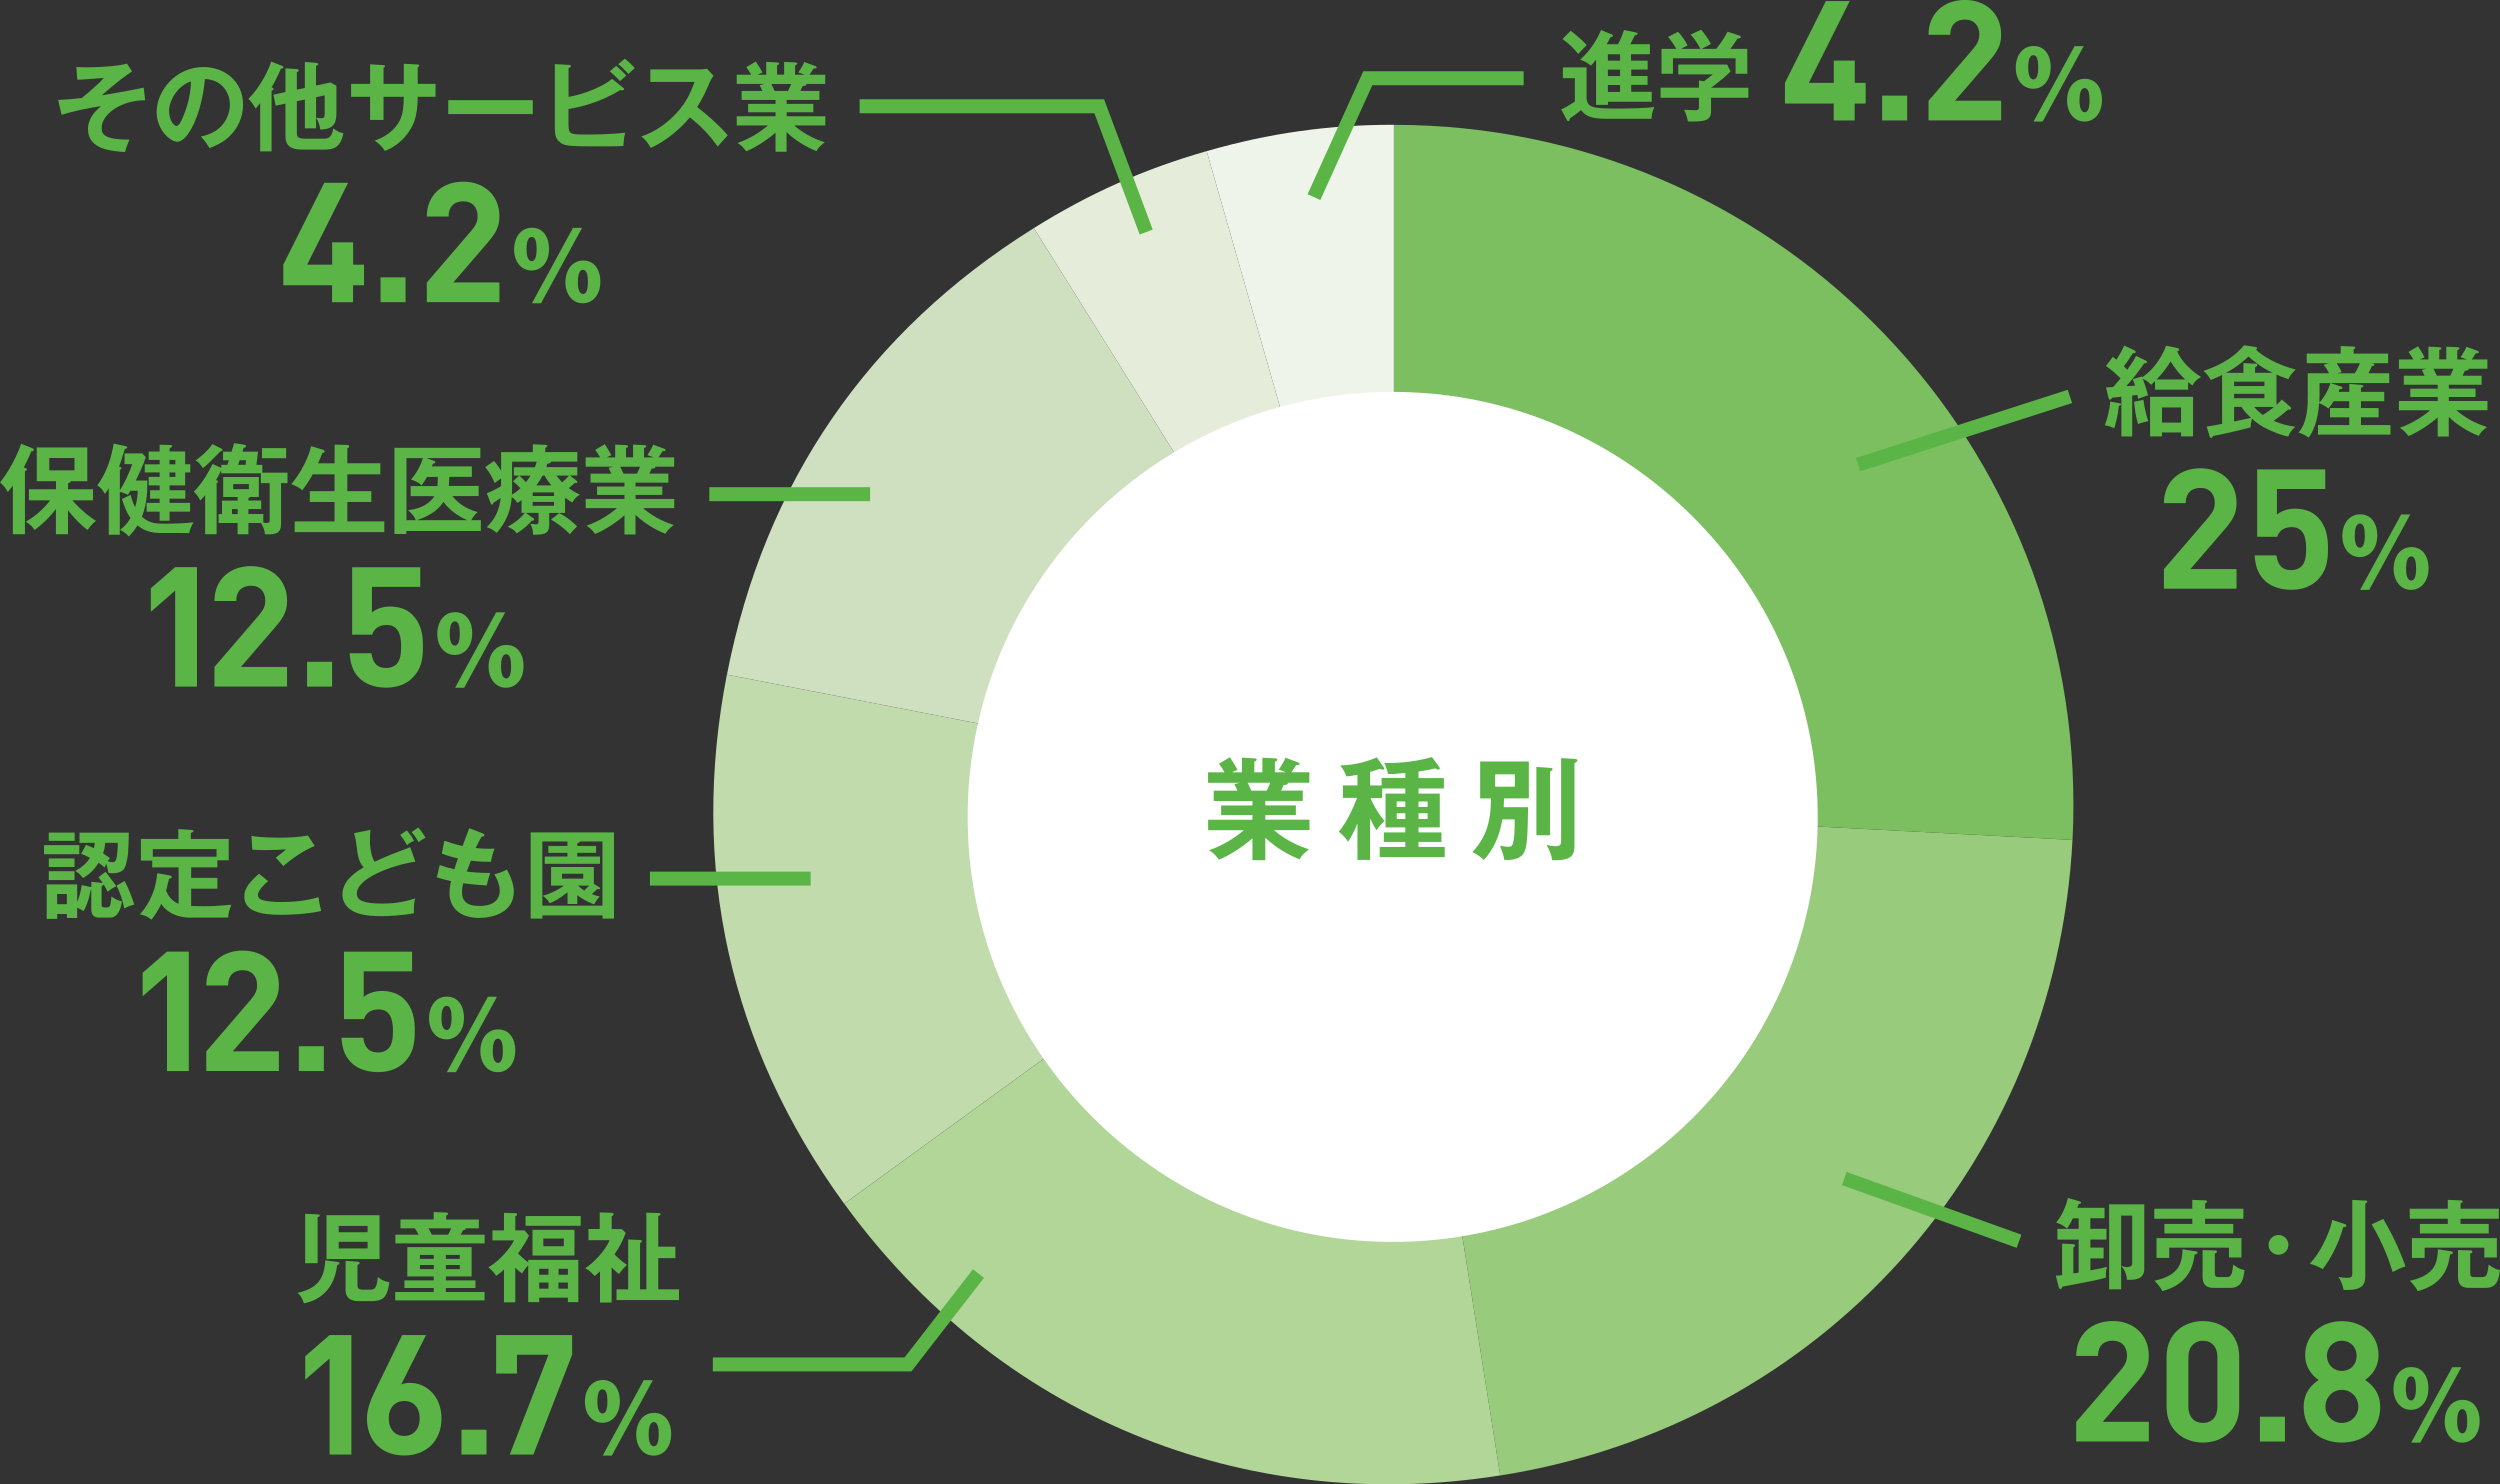
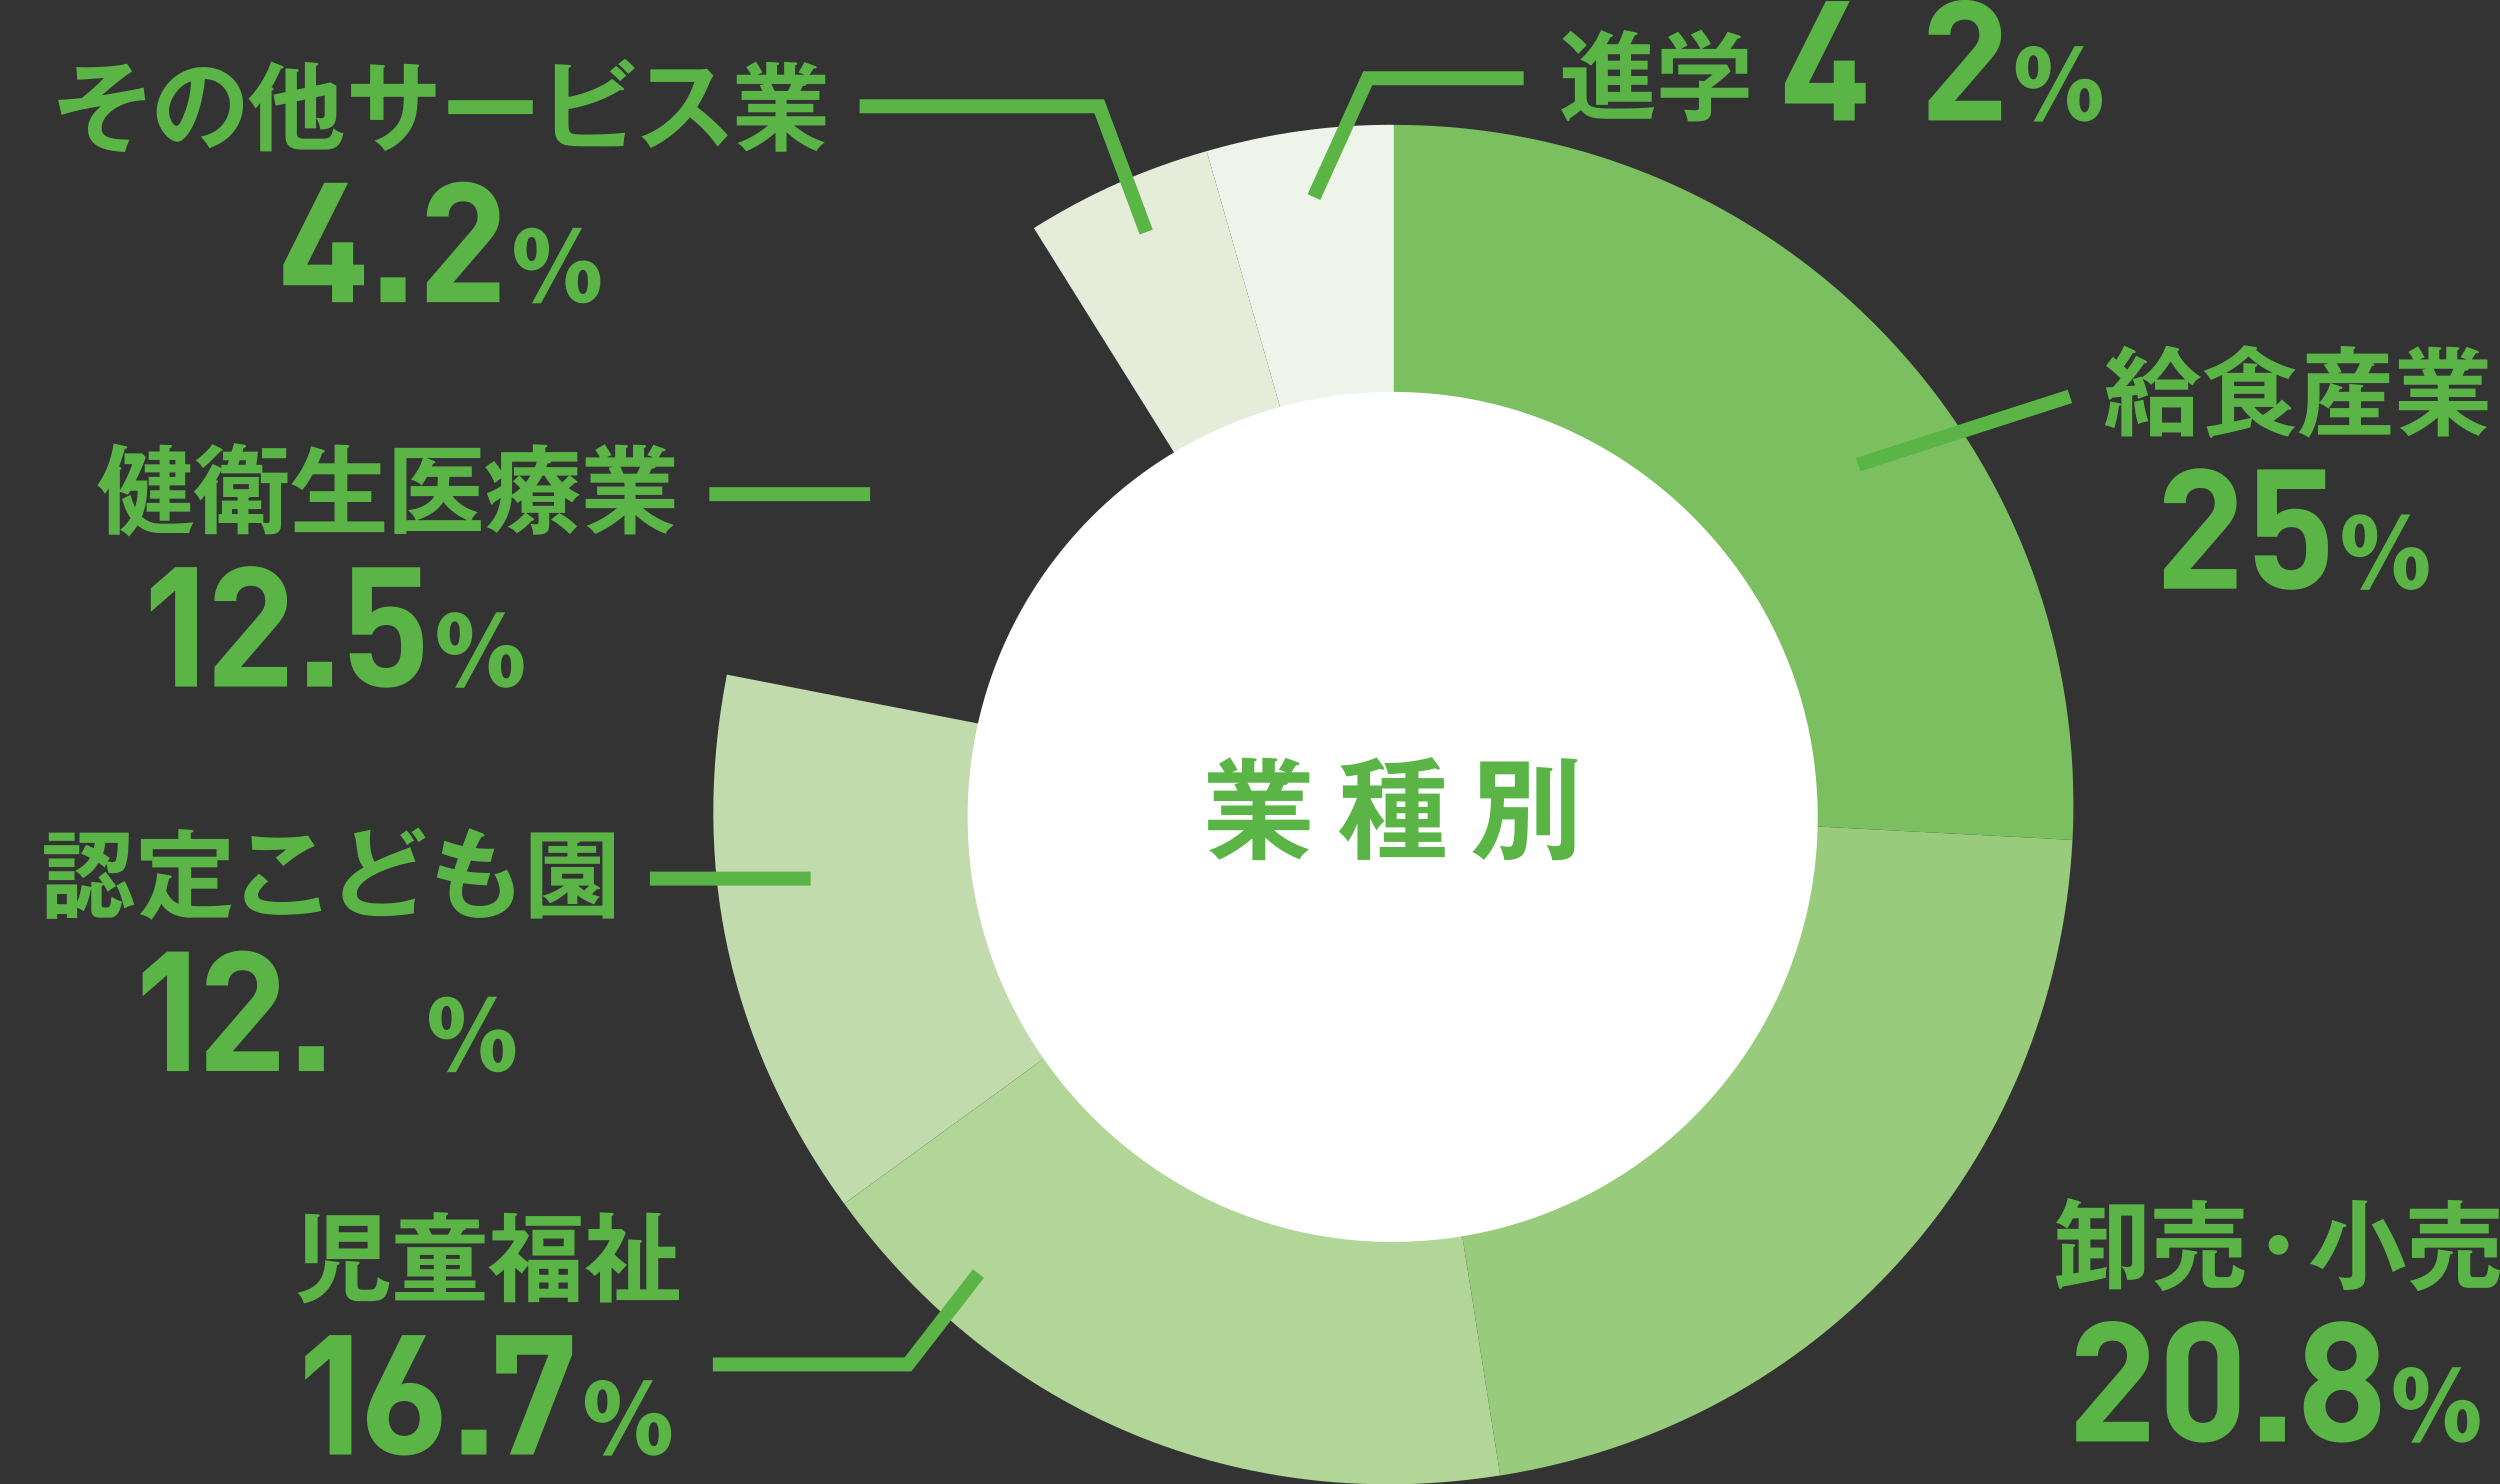
<svg xmlns="http://www.w3.org/2000/svg" id="_レイヤー_2" viewBox="0 0 357.66 212.36">
  <rect x="0" y="0" width="357.66" height="212.36" fill="#333333" stroke="none" />
  <defs>
    <style>.cls-1{fill:#7cbf60;}.cls-1,.cls-2,.cls-3,.cls-4,.cls-5,.cls-6{fill-rule:evenodd;}.cls-7{fill:#eef4e9;}.cls-8{fill:#fff;}.cls-2{fill:#b1d698;}.cls-9{fill:#5ab546;}.cls-10{fill:none;stroke:#5ab546;stroke-miterlimit:10;stroke-width:2px;}.cls-3{fill:#98cb7b;}.cls-4{fill:#cfe0c1;}.cls-5{fill:#c1dbad;}.cls-6{fill:#e5edda;}</style>
  </defs>
  <g id="_レイヤー_1-2">
    <path class="cls-7" d="M199.42,115.07l-26.79-93.45c9.03-2.59,17.4-3.77,26.79-3.77v97.21Z" />
    <path class="cls-6" d="M199.42,115.07l-51.51-82.44c7.97-4.98,15.69-8.42,24.72-11.01l26.79,93.45Z" />
-     <path class="cls-4" d="M199.42,115.07l-95.42-18.55c5.34-27.46,20.19-49.07,43.91-63.89l51.51,82.44Z" />
    <path class="cls-5" d="M199.42,115.07l-78.65,57.14c-16.44-22.63-22.12-48.23-16.78-75.69l95.42,18.55Z" />
    <path class="cls-2" d="M199.42,115.07l15.21,96.01c-36.91,5.85-71.89-8.64-93.85-38.87l78.65-57.14Z" />
    <path class="cls-3" d="M199.42,115.07l97.08,5.09c-2.44,46.48-35.9,83.64-81.87,90.93l-15.21-96.01Z" />
    <path class="cls-1" d="M199.42,115.07V17.86c53.69,0,97.21,43.52,97.21,97.21,0,2.25-.02,2.84-.13,5.09l-97.08-5.09Z" />
    <path class="cls-8" d="M259.93,112.93c2.32,36.7-27.94,66.95-64.64,64.62-30.26-1.91-54.81-26.47-56.73-56.73-2.32-36.7,27.94-66.95,64.63-64.63,30.26,1.91,54.82,26.47,56.73,56.73Z" />
    <polyline class="cls-10" points="187.98 28.2 195.68 11.2 217.98 11.2" />
-     <line class="cls-10" x1="263.85" y1="168.61" x2="288.85" y2="177.58" />
    <line class="cls-10" x1="296.13" y1="56.71" x2="265.83" y2="66.47" />
    <polyline class="cls-10" points="122.98 15.2 157.26 15.2 163.98 33.2" />
    <path class="cls-9" d="M303.11,57.66c.13.03.34.06.34.2,0,.1-.17.17-.31.2-.18,1.46-.41,2.34-.66,3.21-.59-.25-.87-.35-1.36-.43.31-.69.73-2.31.77-3.39l1.22.22ZM311.51,49.8c.07.01.25.06.25.22s-.17.21-.28.25c.46,1.25,2.07,2.89,3.42,3.66-.69.41-.92.62-1.23,1.22-.35-.25-.48-.36-.63-.49v1.09h-4.73v-1.22c-.27.27-.41.39-.56.52-.41-.42-.77-.67-1.2-.85.22.55.49,1.33.76,2.34-.25.08-1.19.42-1.43.52-.03-.18-.04-.28-.1-.57-.36.06-.52.08-.74.1v5.85h-1.55v-5.69c-.24.04-1,.13-1.32.15-.07.13-.2.29-.31.29-.14,0-.2-.2-.22-.32l-.35-1.44c.22,0,.77-.04,1.04-.07.14-.15.7-.81,1.05-1.23-.64-.64-1.34-1.25-2.09-1.78l.98-1.3c.21.17.31.24.52.41.71-1.11.98-1.74,1.11-2.02l1.43.67c.08.04.21.11.21.21,0,.13-.08.21-.18.21-.06,0-.13,0-.21-.03-.63.99-.76,1.18-1.3,1.91.07.08.42.42.49.49.77-1.11.95-1.36,1.25-1.98l1.34.64c.14.07.22.11.22.25,0,.17-.21.18-.39.17-.9,1.27-1.47,2.05-2.56,3.26.27,0,.91-.04,1.25-.07-.21-.66-.27-.76-.34-.91l1.3-.39.06.1c1.95-1.3,2.98-3.31,3.42-4.51l1.65.34ZM306.64,57.18c.15,1.08.34,2,.7,3.07-.98.22-1.26.34-1.47.42-.34-1.27-.41-1.74-.56-3.19l1.33-.29ZM309.3,61.87v.56h-1.7v-5.66h6.15v5.66h-1.72v-.56h-2.73ZM312.63,54.29c-.83-.77-1.39-1.48-2.09-2.58-.53.83-1.05,1.56-2,2.58h4.09ZM312.03,60.46v-2.17h-2.73v2.17h2.73Z" />
    <path class="cls-9" d="M315.7,61.02c.63-.07,1.42-.22,2.2-.38v-6.99c-.53.25-1.06.49-1.61.71-.36-.59-.52-.83-1.04-1.29,1.33-.48,3.95-1.41,5.79-3.68l1.61.25c.2.03.27.11.27.17,0,.07-.1.15-.17.21.7.76,3.03,2.21,5.67,2.84-.69.73-.84.95-1.04,1.39-1.01-.36-1.42-.55-1.7-.66v4.33c.32-.28.52-.48.77-.76l1.21,1.05c.06.06.11.14.11.22,0,.13-.1.18-.2.18h-.24c-.84.74-1.88,1.47-2.06,1.6,1.07.46,1.92.67,3.1.84-.39.36-.84.88-1.02,1.4-1.16-.22-2.33-.77-2.73-.95-1.25-.57-1.79-1.01-2.44-1.6-.14.52-.18.78-.21,1.25-2.54.66-4.61,1.09-5.36,1.22-.08.15-.17.29-.27.29-.14,0-.18-.13-.24-.29l-.41-1.36ZM325.14,53.34c-1.61-.77-2.55-1.51-3.46-2.34-1.33,1.3-2.91,2.19-3.19,2.34h2.46v-1.39l1.77.08c.14,0,.24.1.24.18,0,.13-.14.24-.34.36v.76h2.52ZM319.62,55.23h4.34v-.63h-4.34v.63ZM323.96,56.34h-4.34v.64h4.34v-.64ZM319.62,60.3c.97-.2,1.44-.31,2.42-.52-.6-.56-.99-.98-1.37-1.57h-1.05v2.09ZM322.5,58.22c.39.46.71.77,1.25,1.15.62-.39,1.36-.97,1.58-1.15h-2.83Z" />
    <path class="cls-9" d="M336.1,56.07v-1.15l1.69.14c.24.01.32.11.32.18,0,.13-.15.2-.34.22v.6h3.33v1.34h-3.33v.98h2.52v1.32h-2.52v1.11h4.22v1.37h-10.37v-1.37h4.47v-1.11h-2.75v-1.32h2.75v-.98h-2.23c-.34.56-.53.78-.76,1.05-.36-.31-.57-.43-1.32-.77-.17,2.77-1.01,4.29-1.5,4.94-.53-.45-1.23-.67-1.44-.74,1.32-1.51,1.32-3.98,1.32-5.29v-3.19h3.04c-.22-.45-.42-.77-.77-1.22l.76-.22h-3.18v-1.37h4.86v-1.09l1.83.08c.11,0,.27.03.27.15,0,.1-.1.18-.25.24v.62h4.93v1.37h-2.42l.28.04c.08.01.18.1.18.18,0,.15-.25.2-.36.2-.22.5-.45.94-.5,1.02h2.98v1.4h-8.4l1.44.48c.18.06.27.11.27.21,0,.11-.11.18-.41.18-.07.2-.1.28-.14.39h1.53ZM331.84,54.81v1.96c0,.07-.01.45-.03.81.55-.52,1.32-1.76,1.58-2.77h-1.55ZM334.3,51.97c.27.42.56.91.7,1.26l-.59.18h2.48c.1-.15.46-.8.73-1.44h-3.32Z" />
    <path class="cls-9" d="M350.36,62.45h-1.61v-2.73c-1.62,1.41-3.43,2.38-4.19,2.66-.59-.77-.92-.98-1.25-1.18,1.81-.62,3.36-1.65,4.36-2.51h-4.47v-1.32h5.55v-.57h-3.92v-1.2h3.92v-.56h-4.85v-1.29h2.97c-.07-.17-.25-.56-.39-.83l.7-.17h-3.98v-1.32h2.06c-.11-.24-.38-.64-.69-1.08l1.36-.81c.29.43.7,1.08.95,1.58-.22.08-.38.14-.69.31h1.23v-1.84l1.55.08c.14.01.29.03.29.17s-.11.18-.29.24v1.34h1.01v-1.82l1.57.07c.07,0,.31,0,.31.17,0,.14-.21.22-.31.27v1.32h1.37c-.41-.18-.71-.27-.9-.31.53-.83.67-1.09.84-1.51l1.64.6c.07.03.13.1.13.17,0,.18-.21.17-.42.15-.1.14-.5.77-.59.9h2.24v1.32h-2.72s.04.07.04.1c0,.15-.38.18-.55.2-.17.39-.25.56-.32.7h2.72v1.29h-4.69v.56h3.82v1.2h-3.82v.57h5.53v1.32h-4.46c1.77,1.53,3.56,2.13,4.38,2.41-.77.6-.97.87-1.16,1.25-.67-.22-2.65-1.12-4.3-2.7v2.8ZM348.14,52.75c.1.17.21.41.48.99h1.92c.08-.17.25-.49.46-.99h-2.86Z" />
    <path class="cls-9" d="M309.58,84.23v-2.81l6.38-7.42c.62-.74.89-1.27.89-2.06,0-1.27-.74-2.14-2.06-2.14-1.03,0-2.09.53-2.09,2.18h-3.12c0-3.12,2.28-4.99,5.21-4.99s5.18,1.9,5.18,4.97c0,1.66-.65,2.54-1.82,3.91l-4.78,5.54h6.6v2.81h-10.39Z" />
    <path class="cls-9" d="M331.54,82.99c-.77.77-1.99,1.39-3.77,1.39s-3.07-.62-3.82-1.37c-1.06-1.06-1.3-2.3-1.39-3.55h3.12c.17,1.34.79,2.11,2.09,2.11.6,0,1.1-.17,1.49-.55.55-.55.67-1.46.67-2.54,0-1.97-.58-3.07-2.09-3.07-1.27,0-1.85.72-2.06,1.39h-2.86v-9.65h9.74v2.81h-6.91v3.67c.46-.43,1.42-.86,2.57-.86,1.42,0,2.5.46,3.19,1.15,1.34,1.34,1.54,2.95,1.54,4.56,0,1.92-.26,3.26-1.51,4.51Z" />
    <path class="cls-9" d="M340.1,76.56c0,2.09-1.21,3.14-2.49,3.14-1.53,0-2.51-1.32-2.51-3.01s.94-3.11,2.55-3.11c1.72,0,2.45,1.51,2.45,2.98ZM336.88,76.71c0,1.02.27,1.65.74,1.65s.7-.6.7-1.74c0-1.01-.17-1.72-.7-1.72-.42,0-.74.42-.74,1.81ZM337.65,84.39l5.87-10.79h1.3l-5.87,10.79h-1.3ZM347.44,81.25c0,2.09-1.2,3.14-2.51,3.14-1.51,0-2.49-1.32-2.49-3.01s.94-3.11,2.55-3.11c1.72,0,2.45,1.51,2.45,2.98ZM344.22,81.42c0,1.01.27,1.64.74,1.64s.7-.6.7-1.72c0-1.02-.18-1.74-.7-1.74s-.74.69-.74,1.82Z" />
    <path class="cls-9" d="M299.06,175.8h2.3v1.53h-2.3v1.16h1.89v1.54h-1.89v1.71c1.6-.29,1.78-.34,2.37-.49-.15.57-.18.92-.15,1.53-.41.13-.69.21-2.12.5-.66.14-3.54.69-4.13.8-.04.21-.08.32-.27.32-.11,0-.2-.13-.24-.31l-.41-1.58c.27-.01.38-.01.9-.08v-4.52l1.55.08c.18.01.31.08.31.2,0,.1-.13.2-.25.27v3.73c.18-.03.59-.1.76-.13v-4.72h-3.04v-1.53h3.04v-1.51h-.83c-.45.92-.69,1.27-.84,1.48-.52-.45-.9-.66-1.55-.87.35-.43,1.22-1.54,1.68-3.52l1.62.46c.14.04.27.11.27.2,0,.11-.14.18-.34.22-.1.28-.13.36-.2.52h3.89v1.5h-2.03v1.51ZM306.77,181.52c0,1.56-1.42,1.61-2.47,1.57-.13-1.15-.48-1.57-.84-1.98v3.35h-1.72v-12.16h5.03v9.22ZM303.46,173.9v7.2c.25.08.53.17.88.17.31,0,.7-.1.7-.57v-6.79h-1.58Z" />
    <path class="cls-9" d="M320.95,172.93v1.43h-5.48v.74h4.03v1.36h-9.85v-1.36h3.99v-.74h-5.44v-1.43h5.44v-1.27l1.88.07c.11,0,.24.06.24.18s-.11.17-.29.25v.77h5.48ZM314.09,179c.17.03.29.08.29.2,0,.2-.25.25-.41.27-.17,1.25-.59,4.2-4.62,5.24-.27-.59-.95-1.32-1.12-1.48,3.71-.81,3.94-2.69,4.01-4.5l1.85.28ZM320.67,177.13v2.77h-1.79v-1.4h-8.54v1.46h-1.82v-2.83h12.16ZM316.85,184.25c-.66,0-1.74,0-1.74-1.61v-3.8l1.74.04c.17,0,.32.03.32.2,0,.13-.06.15-.31.27v2.66c0,.48.07.69.5.69h1.2c.7,0,.74-.38.94-1.78.87.66,1.29.74,1.61.77-.15,1.23-.35,2.56-2.06,2.56h-2.21Z" />
    <path class="cls-9" d="M327.39,178.1c0,.78-.63,1.41-1.42,1.41s-1.42-.63-1.42-1.41.64-1.42,1.42-1.42,1.42.63,1.42,1.42Z" />
    <path class="cls-9" d="M335.48,175.13c.08.03.2.08.2.21,0,.17-.08.18-.46.22-.55,2.19-1.93,4.82-2.94,6.01-.46-.31-1.29-.66-1.82-.77.83-.98,1.36-1.67,2.03-3.05.24-.49.97-1.99,1.16-3.22l1.83.6ZM338.35,171.74c.13,0,.31.03.31.18,0,.11-.07.15-.27.27v10.34c0,1.26-.43,2.02-2.67,2.02-.18,0-.31-.01-.43-.01-.21-.85-.31-1.16-.73-1.86.63.13,1.12.13,1.16.13.73,0,.81-.14.81-.63v-10.52l1.82.1ZM340.96,174.38c1.16,2,2.12,3.87,3.18,6.79-.84.29-1.12.43-1.83.81-.62-1.95-1.39-4.06-3.01-6.82l1.67-.78Z" />
    <path class="cls-9" d="M357.49,172.93v1.43h-5.48v.74h4.04v1.36h-9.85v-1.36h3.99v-.74h-5.44v-1.43h5.44v-1.27l1.88.07c.11,0,.24.06.24.18s-.11.17-.29.25v.77h5.48ZM350.63,179c.17.03.29.08.29.2,0,.2-.25.25-.41.27-.17,1.25-.59,4.2-4.62,5.24-.27-.59-.95-1.32-1.12-1.48,3.71-.81,3.94-2.69,4.01-4.5l1.85.28ZM357.21,177.13v2.77h-1.79v-1.4h-8.54v1.46h-1.82v-2.83h12.16ZM353.39,184.25c-.66,0-1.74,0-1.74-1.61v-3.8l1.74.04c.17,0,.32.03.32.2,0,.13-.06.15-.31.27v2.66c0,.48.07.69.5.69h1.2c.7,0,.74-.38.94-1.78.87.66,1.29.74,1.61.77-.15,1.23-.35,2.56-2.06,2.56h-2.21Z" />
    <path class="cls-9" d="M297.03,206.23v-2.81l6.38-7.42c.62-.74.89-1.27.89-2.06,0-1.27-.74-2.14-2.06-2.14-1.03,0-2.09.53-2.09,2.18h-3.12c0-3.12,2.28-4.99,5.21-4.99s5.18,1.9,5.18,4.97c0,1.66-.65,2.54-1.82,3.91l-4.78,5.54h6.6v2.81h-10.39Z" />
    <path class="cls-9" d="M315.17,206.38c-2.78,0-5.21-1.82-5.21-5.09v-7.2c0-3.26,2.42-5.09,5.21-5.09s5.18,1.82,5.18,5.09v7.2c0,3.26-2.4,5.09-5.18,5.09ZM317.23,194.14c0-1.44-.82-2.33-2.06-2.33s-2.09.89-2.09,2.33v7.13c0,1.44.84,2.3,2.09,2.3s2.06-.86,2.06-2.3v-7.13Z" />
    <path class="cls-9" d="M323.31,206.23v-3.55h3.58v3.55h-3.58Z" />
    <path class="cls-9" d="M335.04,206.38c-3.02,0-5.47-1.8-5.47-5.11,0-2.09,1.2-3.22,2.14-3.84-.86-.6-1.92-1.73-1.92-3.55,0-3.02,2.4-4.87,5.26-4.87s5.23,1.85,5.23,4.87c0,1.82-1.06,2.95-1.92,3.55.94.62,2.16,1.75,2.16,3.84,0,3.31-2.45,5.11-5.47,5.11ZM335.04,198.84c-1.32,0-2.35,1.06-2.35,2.38s1.03,2.35,2.35,2.35,2.35-1.03,2.35-2.35-1.03-2.38-2.35-2.38ZM335.04,191.81c-1.22,0-2.14.94-2.14,2.16s.91,2.16,2.14,2.16,2.11-.91,2.11-2.16-.89-2.16-2.11-2.16Z" />
    <path class="cls-9" d="M347.42,198.56c0,2.09-1.21,3.14-2.49,3.14-1.53,0-2.51-1.32-2.51-3.01s.94-3.11,2.55-3.11c1.72,0,2.45,1.51,2.45,2.98ZM344.19,198.71c0,1.02.27,1.65.74,1.65s.7-.6.7-1.74c0-1.01-.17-1.72-.7-1.72-.42,0-.74.42-.74,1.81ZM344.96,206.39l5.87-10.79h1.3l-5.87,10.79h-1.3ZM354.75,203.25c0,2.09-1.2,3.14-2.51,3.14-1.51,0-2.49-1.32-2.49-3.01s.94-3.11,2.55-3.11c1.72,0,2.45,1.51,2.45,2.98ZM351.53,203.42c0,1.01.27,1.64.74,1.64s.7-.6.7-1.72c0-1.02-.18-1.74-.7-1.74s-.74.69-.74,1.82Z" />
    <path class="cls-9" d="M48.32,180.54c.14.01.25.06.25.18,0,.15-.25.25-.34.28-.48,4.29-3.57,5.25-4.74,5.46-.32-.95-.6-1.22-.94-1.5,3.28-.69,3.84-2.47,3.99-4.65l1.77.22ZM45.47,173.73c.14,0,.28.07.28.18s-.13.18-.31.2v6.61h-1.78v-7.07l1.81.08ZM46.71,180.13v-6.28h7.59v6.28h-7.59ZM52.59,176.29v-.9h-4.13v.9h4.13ZM48.46,177.66v.95h4.13v-.95h-4.13ZM51.03,180.49c.25.01.42.04.42.21,0,.14-.15.21-.31.27v2.8c0,.43.04.74.8.74h.99c.74,0,.94-.24,1.13-1.81.42.36.8.57,1.64.76-.08.67-.29,1.72-.83,2.23-.38.35-1.19.46-1.64.46h-1.93c-.36,0-1.86-.01-1.86-1.57v-4.2l1.58.11Z" />
    <path class="cls-9" d="M63.79,183.18h4.23v1.09h-4.23v.57h5.53v1.2h-12.78v-1.2h5.51v-.57h-4.19v-1.09h4.19v-.56h-3.78v-4.2h9.2v4.2h-3.68v.56ZM68.51,174.46v1.27h-1.89c.07.2-.14.22-.36.27-.07.15-.27.49-.36.64h3.43v1.25h-12.76v-1.25h3.32c-.14-.28-.24-.43-.53-.91h-2.07v-1.27h4.75v-1.06l1.78.07c.08,0,.28.01.28.17,0,.13-.1.2-.27.28v.55h4.69ZM62.05,180.1v-.56h-1.98v.56h1.98ZM60.08,180.98v.59h1.98v-.59h-1.98ZM64.1,176.64c.17-.29.29-.55.46-.91h-3.26c.17.29.29.52.49.91h2.31ZM65.78,180.1v-.56h-1.99v.56h1.99ZM63.79,180.98v.59h1.99v-.59h-1.99Z" />
    <path class="cls-9" d="M75.57,180.24h7.17v6.05h-1.5v-.64h-4.1v.64h-1.57v-5.28c-.7.83-.8,1.04-.88,1.18-.21-.15-.49-.35-.97-.83v4.96h-1.62v-4.69c-.64.59-.95.78-1.12.9-.13-.21-.41-.66-1.11-1.23,1.82-1.04,3.24-2.96,3.67-3.84h-3.09v-1.43h1.65v-2.52l1.62.06c.11,0,.27.01.27.15s-.1.2-.27.28v2.03h1.34l.62.74c-.29.62-.67,1.3-1.57,2.56.57.57,1.02.95,1.46,1.27v-.36ZM83.08,173.98v1.39h-7.89v-1.39h7.89ZM82.19,179.62h-6.01v-3.68h6.01v3.68ZM78.47,182.37v-.85h-1.33v.85h1.33ZM78.47,184.36v-.88h-1.33v.88h1.33ZM77.73,177.19v1.11h2.93v-1.11h-2.93ZM81.25,182.37v-.85h-1.34v.85h1.34ZM79.9,183.48v.88h1.34v-.88h-1.34Z" />
    <path class="cls-9" d="M87.51,186.35h-1.67v-4.45c-.31.29-.56.48-.78.66-.39-.5-.78-.84-1.33-1.12,1.15-.77,2.76-2.34,3.49-4.01h-3.03v-1.6h1.61v-2.38l1.7.06c.17,0,.28.06.28.21,0,.13-.14.21-.27.27v1.85h1.44l.57.53c-.45,1.19-.83,1.93-1.61,3.08.13.13.76.84,1.79,1.5-.31.29-.76.76-1.15,1.32-.15-.11-.38-.27-1.05-.94v5.03ZM97.14,184.46v1.53h-8.94v-1.53h1.67v-7.14l1.7.08c.13,0,.25.03.25.17,0,.1-.07.15-.25.29v6.6h.9v-10.97l1.82.06c.11,0,.22.04.22.15,0,.15-.17.21-.34.27v4.38h2.45v1.64h-2.45v4.47h2.97Z" />
    <path class="cls-9" d="M47.15,208.09v-13.73l-3.48,3.02v-3.36l3.48-3.02h3.12v17.09h-3.12Z" />
    <path class="cls-9" d="M57.83,208.23c-3.02,0-5.33-1.9-5.33-5.28,0-1.56.67-3,1.44-4.56l3.6-7.39h3.41l-3.55,7.06c.41-.17.86-.22,1.27-.22,2.3,0,4.49,1.9,4.49,5.06,0,3.36-2.3,5.33-5.33,5.33ZM57.83,200.43c-1.27,0-2.21.91-2.21,2.5s.94,2.5,2.21,2.5,2.21-.91,2.21-2.5-.89-2.5-2.21-2.5Z" />
    <path class="cls-9" d="M66.02,208.09v-3.55h3.58v3.55h-3.58Z" />
    <path class="cls-9" d="M76.31,208.09h-3.38l5.54-14.28h-4.51v2.69h-2.98v-5.5h10.87v2.81l-5.54,14.28Z" />
    <path class="cls-9" d="M88.68,200.41c0,2.09-1.21,3.14-2.49,3.14-1.53,0-2.51-1.32-2.51-3.01s.94-3.11,2.55-3.11c1.72,0,2.45,1.51,2.45,2.98ZM85.46,200.57c0,1.02.27,1.65.74,1.65s.7-.6.7-1.74c0-1.01-.17-1.72-.7-1.72-.42,0-.74.42-.74,1.81ZM86.23,208.24l5.87-10.79h1.3l-5.87,10.79h-1.3ZM96.02,205.11c0,2.09-1.2,3.14-2.51,3.14-1.51,0-2.49-1.32-2.49-3.01s.94-3.11,2.55-3.11c1.72,0,2.45,1.51,2.45,2.98ZM92.8,205.27c0,1.01.27,1.64.74,1.64s.7-.6.7-1.72c0-1.02-.18-1.74-.7-1.74s-.74.69-.74,1.82Z" />
    <path class="cls-9" d="M11.34,120.91v1.3h-5.04v-1.3h5.04ZM15.08,124.71c.42.48.85,1.11,1.56,2.06-.31.15-.92.52-1.23.81-.31-.6-.41-.78-.56-1.04,0,.07-.1.13-.31.25v2.66c0,.2.01.38.53.38.73,0,.74-.17.88-1.58.22.17.77.57,1.5.7-.21,1.27-.63,2.33-1.75,2.33h-1.49c-.83,0-1.15-.45-1.15-1.2v-2.8h-.08c-.13.81-.38,1.89-1.02,3.07-.21-.14-.48-.31-.92-.49v1.47h-1.47v-.57h-1.39v.7h-1.5v-4.93h4.36v2.51c.31-.74.46-1.27.66-2.41l1.37.28v-.76l1.37.14c.15.01.22.03.28.06-.28-.43-.48-.64-.64-.84l1.01-.78ZM10.68,119.12v1.18h-3.7v-1.18h3.7ZM10.66,122.82v1.22h-3.68v-1.22h3.68ZM10.66,124.64v1.27h-3.68v-1.27h3.68ZM9.56,129.36v-1.46h-1.39v1.46h1.39ZM18.43,119.12c-.06,2.69-.08,3.33-.41,4.54-.14.53-.42,1.27-1.91,1.27-.25,0-.43-.03-.62-.06-.03-.24-.06-.55-.29-1.3-.08.17-.13.28-.22.55-.2-.18-.41-.38-.87-.69-.63,1.02-1.22,1.57-2.23,2.19-.43-.59-.84-.85-1.12-1.02,1.06-.59,1.68-1.15,2.11-1.88-.67-.36-.94-.46-1.26-.57l.7-1.29c.29.11.62.24,1.12.5.04-.18.1-.41.13-.78h-2.18v-1.46h7.05ZM15.06,120.58c-.07.77-.21,1.19-.31,1.51.63.39.85.57.98.69-.14.15-.21.25-.32.42.24.08.48.15.7.15.39,0,.5-.24.6-.81.07-.38.14-1.16.14-1.96h-1.79ZM17.81,126.04c.55.9,1.15,2.56,1.4,3.38-.66.17-.84.25-1.43.55-.24-1.12-.59-2.3-1.11-3.26l1.13-.66Z" />
    <path class="cls-9" d="M27.38,131.29c-.78,0-3.07-.08-4.31-1.98-.48,1.05-1.08,1.85-1.4,2.27-.6-.48-.74-.53-1.65-.78.64-.73,2.2-2.56,2.47-5.87l1.79.31c.18.03.28.1.28.22,0,.14-.1.17-.38.27-.08.27-.36,1.5-.42,1.74.34.7.85,1.48,1.79,1.83v-5.21h-3.77v-.97h-1.62v-3.1h5.35v-1.41l1.79.11c.17.01.38.03.38.18,0,.1-.07.13-.38.27v.85h5.42v3.05h-1.62v1.01h-3.75v1.51h3.75v1.55h-3.75v2.47c.74.04,1.7.04,1.86.04,1.18,0,1.58-.03,3.89-.21-.32.78-.43,1.23-.46,1.83h-5.25ZM30.98,122.57v-1.09h-9.12v1.09h9.12Z" />
    <path class="cls-9" d="M38.36,126.05c-.21.18-1.46,1.26-1.46,1.96,0,.41.25.57.35.63.69.35,2.19.41,2.98.41,2.94,0,4.61-.49,5.34-.7.06.45.17,1.23.39,1.97-1.92.48-4.79.56-5.76.56-3.15,0-5.25-.59-5.25-2.66,0-.63.21-1.61,2.1-3.22l1.3,1.05ZM45.02,121.02c-1.44.59-3.21,1.74-4.48,2.89-.17-.2-.92-1.05-1.08-1.22.11-.07,1.19-.9,1.48-1.18-.74.06-1.78.11-3.03.11-1.04,0-1.47-.04-1.82-.07l-.11-1.96c1.26.25,3.71.25,3.99.25,1.37,0,2.73-.06,4.08-.31l.97,1.48Z" />
    <path class="cls-9" d="M59.43,123.28c-1.86.18-8.38,1.99-8.38,4.58,0,1.01,1.08,1.41,3.64,1.41,2.14,0,3.5-.36,4.71-.74-.14.52-.21.92-.18,2.12-1.74.34-3.74.42-4.66.42-2.47,0-3.43-.39-4.08-.73-.87-.46-1.49-1.3-1.49-2.35,0-1.68,1.28-2.89,3.04-3.91-.74-.77-.85-1.69-1.08-3.5-.04-.38-.1-.76-.32-1.37l2.37-.5c-.06.67-.08.99-.08,1.43,0,1.46.31,2.56.67,3.15,1.93-.9,2.61-1.15,5.1-2.09l.74,2.09ZM58.2,118.8c.27.31.64.76,1.04,1.48-.36.15-.69.35-1.01.63-.36-.69-.71-1.13-.98-1.47l.95-.64ZM59.84,118.39c.28.31.64.76,1.05,1.48-.38.15-.7.35-1.01.63-.36-.69-.71-1.12-.99-1.46l.95-.66Z" />
    <path class="cls-9" d="M69.06,119.25c.13.04.25.11.25.24,0,.18-.25.2-.42.21q-.28.49-.84,1.62c.95.1,1.72.11,1.96.11.32,0,.53-.01.74-.03-.25.59-.45,1.47-.52,1.9-.55,0-1.42.01-2.86-.17-.24.6-.52,1.36-.59,1.55.71.11,1.78.21,3.35.21-.25.74-.46,1.6-.5,1.78-1.5-.07-2.61-.21-3.36-.31-.11.41-.17.83-.17,1.26,0,1.54,1.02,1.99,2.47,1.99.55,0,2.93,0,2.93-2.24,0-.98-.71-2.2-.77-2.3.8-.18,1.26-.39,1.78-.67.35.62,1,1.92,1,3.15,0,3.08-3.18,3.77-4.93,3.77-3.12,0-4.27-1.78-4.27-3.53,0-.87.18-1.6.22-1.74-1.13-.25-1.27-.28-2.04-.53l.42-1.76c.67.24,1.34.43,2.1.6.07-.25.21-.71.5-1.55-.46-.1-1.26-.31-2.3-.69l.36-1.85c.39.14,1.42.52,2.61.76.14-.41.83-2.17.95-2.54l1.93.74Z" />
    <path class="cls-9" d="M77.6,130.96v.46h-1.68v-12.33h11.92v12.33h-1.64v-.46h-8.6ZM81.18,121.02v-.64h-3.59v9.19h8.6v-9.19h-3.22c-.01.14-.13.18-.38.25v.39h2.69v.99h-2.69v.53h3.25v1.04h-7.91v-1.04h3.25v-.53h-2.73v-.99h2.73ZM85.72,126.92c.08.04.13.08.13.15,0,.14-.15.14-.21.14s-.1,0-.22-.01c-.25.25-.49.49-.76.71.56.22.85.29,1.16.36-.32.28-.46.46-.81,1.11-.32-.1-1.39-.52-2.42-1.3v1.25h-1.4v-1.68c-1.23.98-1.89,1.32-2.55,1.57-.38-.67-.8-.92-1.02-1.06,1.7-.46,2.89-1.33,3.05-1.46h-1.83v-2.66h6.12v2.42l.77.46ZM80.4,125v.7h3.04v-.7h-3.04ZM82.68,126.7c.28.27.69.56.91.7.29-.28.48-.46.7-.7h-1.61Z" />
    <path class="cls-9" d="M23.89,153.23v-13.73l-3.48,3.02v-3.36l3.48-3.02h3.12v17.09h-3.12Z" />
    <path class="cls-9" d="M29.51,153.23v-2.81l6.38-7.42c.62-.74.89-1.27.89-2.06,0-1.27-.74-2.14-2.06-2.14-1.03,0-2.09.53-2.09,2.18h-3.12c0-3.12,2.28-4.99,5.21-4.99s5.18,1.9,5.18,4.97c0,1.66-.65,2.54-1.82,3.91l-4.78,5.54h6.6v2.81h-10.39Z" />
    <path class="cls-9" d="M42.75,153.23v-3.55h3.58v3.55h-3.58Z" />
-     <path class="cls-9" d="M57.83,151.99c-.77.77-1.99,1.39-3.77,1.39s-3.07-.62-3.82-1.37c-1.06-1.06-1.3-2.3-1.39-3.55h3.12c.17,1.34.79,2.11,2.09,2.11.6,0,1.1-.17,1.49-.55.55-.55.67-1.46.67-2.54,0-1.97-.58-3.07-2.09-3.07-1.27,0-1.85.72-2.06,1.39h-2.86v-9.65h9.74v2.81h-6.91v3.67c.46-.43,1.42-.86,2.57-.86,1.42,0,2.5.46,3.19,1.15,1.34,1.34,1.54,2.95,1.54,4.56,0,1.92-.26,3.26-1.51,4.51Z" />
    <path class="cls-9" d="M66.38,145.56c0,2.09-1.21,3.14-2.49,3.14-1.53,0-2.51-1.32-2.51-3.01s.94-3.11,2.55-3.11c1.72,0,2.45,1.51,2.45,2.98ZM63.16,145.71c0,1.02.27,1.65.74,1.65s.7-.6.7-1.74c0-1.01-.17-1.72-.7-1.72-.42,0-.74.42-.74,1.81ZM63.93,153.39l5.87-10.79h1.3l-5.87,10.79h-1.3ZM73.72,150.25c0,2.09-1.2,3.14-2.51,3.14-1.51,0-2.49-1.32-2.49-3.01s.94-3.11,2.55-3.11c1.72,0,2.45,1.51,2.45,2.98ZM70.5,150.42c0,1.01.27,1.64.74,1.64s.7-.6.7-1.72c0-1.02-.18-1.74-.7-1.74s-.74.69-.74,1.82Z" />
    <path class="cls-9" d="M20.75,14.34c-3.49,0-6.21,2.05-6.21,3.95,0,.95.43,1.69,3.98,1.69-.35.81-.49,1.21-.64,1.77-2.09-.14-5.29-.41-5.29-3.29,0-1.65,1.22-2.72,1.85-3.26-1.99.25-4.19.78-5.63,1.23l-.49-2.13c.59-.03,1.57-.07,3.38-.28.48-.38,1.44-1.18,2.42-2.1.15-.15.42-.41.74-.78-2.55.22-3.05.25-3.8.27l-.14-1.82c.34.01.8.04,1.56.04.95,0,2.79-.06,4.47-.28.49-.07.74-.13,1.21-.25l.73,1.11c-.71.49-2.09,1.43-4.33,3.43,4.03-.69,4.48-.77,6-1.11l.21,1.82Z" />
    <path class="cls-9" d="M28.73,19.53c3.31-.63,4.16-3.1,4.16-4.57,0-1.62-1.05-3.53-3.57-3.66-.48,5.23-2.49,8.98-3.94,8.98-1.08,0-2.97-1.77-2.97-4.27,0-2.98,2.7-6.42,6.7-6.42,2.98,0,5.66,2.02,5.66,5.37,0,2.09-.94,3.45-1.65,4.24-.95,1.08-2.12,1.58-3.15,1.99-.42-.7-.69-1.06-1.23-1.67ZM24.19,15.89c0,1.19.63,2.13,1.06,2.13.41,0,.8-.95,1.02-1.51,1-2.4,1.02-4.22,1.05-4.86-1.91.59-3.14,2.76-3.14,4.24Z" />
    <path class="cls-9" d="M38.84,21.66h-1.62v-6.91c-.21.25-.39.46-.64.77-.63-1.01-.81-1.16-1.05-1.37,1.71-1.67,3.03-4.37,3.25-5.35l1.6.63c.07.03.17.08.17.2,0,.15-.25.2-.38.22-.5,1.22-.99,2.1-1.32,2.63.17.07.29.13.29.25,0,.15-.18.22-.29.27v8.66ZM43.61,12.59v-3.73l1.6.13c.07,0,.32.04.32.2,0,.1-.03.11-.32.25v2.8l2.09-.45.83.48v3.63c0,1.37-.06,2.62-2.31,2.62-.04-.41-.22-1.11-.59-1.67.17.03.57.06.73.06.22,0,.49-.01.49-.55v-2.72l-1.23.27v4.45h-1.6v-4.12l-1.15.24v4.55c0,.67.35.81,1.25.81h2.66c.97,0,1.12-.62,1.32-1.48.53.42.88.59,1.43.71-.46,2.21-1.57,2.33-2.79,2.33h-3.15c-1.65,0-2.35-.59-2.35-1.92v-4.65l-1.4.29-.32-1.57,1.72-.38v-3.39l1.62.1c.13.01.28.07.28.21,0,.1-.03.11-.27.25v2.48l1.15-.24Z" />
    <path class="cls-9" d="M57.77,9.12l1.99.11c.13.01.22.04.22.14,0,.15-.15.22-.22.25v2.38h2.55v1.85h-2.55c0,2.94-.71,4.09-1.06,4.68-.84,1.39-2.12,2.47-3.63,3.07-.35-.57-.81-1.02-1.46-1.48,2.34-.81,3.29-2.28,3.59-2.89.49-1.01.55-2.14.57-3.38h-2.9v3.31h-1.92v-3.31h-2.72v-1.85h2.72v-2.8l1.85.11c.13.01.29.01.29.17,0,.1-.1.15-.22.22v2.3h2.9v-2.89Z" />
    <path class="cls-9" d="M76.22,14.33v1.99h-12.09v-1.99h12.09Z" />
    <path class="cls-9" d="M81.34,17.89c0,1.3.21,1.36,2.61,1.36.45,0,3.22,0,5.5-.27-.18.7-.21.97-.27,1.9-.38.03-.73.06-2.88.06-5.11,0-5.66,0-6.42-.8-.32-.34-.5-.78-.5-1.85v-9.12l2.03.11c.13,0,.27.04.27.17,0,.14-.14.2-.34.28v4.13c2.33-.38,5.06-1.58,6.23-2.58l1.61,1.3c.07.06.11.11.11.17,0,.11-.11.17-.32.17-.06,0-.14-.01-.24-.03-3,1.85-6.13,2.52-7.4,2.7v2.28ZM88.16,9.43c.39.31,1.11.99,1.44,1.39-.27.2-.8.69-.9.78-.21-.22-.84-.9-1.47-1.39l.92-.78ZM89.38,8.39c.36.27,1.13.98,1.44,1.36-.31.27-.76.66-.92.83-.69-.76-.97-1.02-1.46-1.4l.94-.78Z" />
    <path class="cls-9" d="M93.04,11.71v-1.78h7.12c.22,0,.74-.03.97-.11l.95,1.02c-.28.36-.43.69-.53.9-.59,1.37-.91,2.12-1.81,3.57,1.06.8,3.26,2.7,4.37,4.05-.49.53-1.27,1.4-1.44,1.6-.76-1.05-1.92-2.58-3.98-4.17-.97,1.22-3.24,3.36-5.6,4.37-.43-.76-.67-1.08-1.33-1.64.84-.29,2.89-1.05,4.96-3.28,1.51-1.61,2.04-2.93,2.65-4.52h-6.32Z" />
    <path class="cls-9" d="M112.56,21.71h-1.61v-2.73c-1.62,1.41-3.43,2.38-4.19,2.66-.59-.77-.92-.98-1.25-1.18,1.81-.62,3.36-1.65,4.36-2.51h-4.47v-1.32h5.55v-.57h-3.92v-1.2h3.92v-.56h-4.85v-1.29h2.97c-.07-.17-.25-.56-.39-.83l.7-.17h-3.98v-1.32h2.06c-.11-.24-.38-.64-.69-1.08l1.36-.81c.29.43.7,1.08.95,1.58-.22.08-.38.14-.69.31h1.23v-1.84l1.55.08c.14.01.29.03.29.17s-.11.18-.29.24v1.34h1.01v-1.82l1.57.07c.07,0,.31,0,.31.17,0,.14-.21.22-.31.27v1.32h1.37c-.41-.18-.71-.27-.9-.31.53-.83.67-1.09.84-1.51l1.64.6c.07.03.13.1.13.17,0,.18-.21.17-.42.15-.1.14-.5.77-.59.9h2.24v1.32h-2.72s.04.07.04.1c0,.15-.38.18-.55.2-.17.39-.25.56-.32.7h2.72v1.29h-4.69v.56h3.82v1.2h-3.82v.57h5.53v1.32h-4.46c1.77,1.53,3.56,2.13,4.38,2.41-.77.6-.97.87-1.16,1.25-.67-.22-2.65-1.12-4.3-2.7v2.8ZM110.34,12.02c.1.17.21.41.48.99h1.92c.08-.17.25-.49.46-.99h-2.86Z" />
    <path class="cls-9" d="M50.51,40.81v2.42h-3v-2.42h-6.98v-2.95l5.86-11.71h3.41l-5.86,11.71h3.58v-3.19h3v3.19h1.56v2.95h-1.56Z" />
    <path class="cls-9" d="M54.44,43.23v-3.55h3.58v3.55h-3.58Z" />
    <path class="cls-9" d="M61.06,43.23v-2.81l6.38-7.42c.62-.74.89-1.27.89-2.06,0-1.27-.74-2.14-2.06-2.14-1.03,0-2.09.53-2.09,2.18h-3.12c0-3.12,2.28-4.99,5.21-4.99s5.18,1.9,5.18,4.97c0,1.66-.65,2.54-1.82,3.91l-4.78,5.54h6.6v2.81h-10.39Z" />
    <path class="cls-9" d="M78.55,35.56c0,2.09-1.21,3.14-2.49,3.14-1.53,0-2.51-1.32-2.51-3.01s.94-3.11,2.55-3.11c1.72,0,2.45,1.51,2.45,2.98ZM75.33,35.71c0,1.02.27,1.65.74,1.65s.7-.6.7-1.74c0-1.01-.17-1.72-.7-1.72-.42,0-.74.42-.74,1.81ZM76.1,43.39l5.87-10.79h1.3l-5.87,10.79h-1.3ZM85.89,40.25c0,2.09-1.2,3.14-2.51,3.14-1.51,0-2.49-1.32-2.49-3.01s.94-3.11,2.55-3.11c1.72,0,2.45,1.51,2.45,2.98ZM82.67,40.42c0,1.01.27,1.64.74,1.64s.7-.6.7-1.72c0-1.02-.18-1.74-.7-1.74s-.74.69-.74,1.82Z" />
    <path class="cls-9" d="M226.98,9.64v4.48c.18,1.26.77,1.41,4.51,1.41,1.34,0,3.92-.04,5.18-.22-.11.28-.39.98-.41,1.69h-5.8c-2.1,0-3.4-.06-4.26-1.25-.41.35-1.27.98-1.62,1.2-.03.25-.04.38-.22.38-.11,0-.17-.1-.21-.18l-.8-1.5c.42-.18.92-.42,1.96-1.13v-3.33h-1.72v-1.55h3.39ZM224.7,4.4c.38.28,1.61,1.25,2.3,2.06-.07.07-.94.92-1.2,1.26-.81-.98-1.3-1.4-2.26-2.14l1.16-1.18ZM233.37,8.68h2.35v1.27h-2.35v.92h2.34v1.27h-2.34v.99h2.93v1.42h-6.26v.45h-1.7v-6.46c-.42.52-.53.63-.73.84-.66-.46-.81-.57-1.53-.85.81-.74,2.1-2.1,2.97-4.23l1.55.63c.06.03.15.08.15.18,0,.13-.1.18-.34.2-.2.38-.38.73-.55,1.01h1.62c.14-.25.55-1.05.85-2.03l1.72.35c.1.01.22.06.22.17,0,.17-.2.21-.39.24-.1.18-.53,1.08-.63,1.27h2.79v1.43h-2.7v.92ZM231.77,7.76h-1.74v.92h1.74v-.92ZM231.77,9.96h-1.74v.92h1.74v-.92ZM231.77,12.16h-1.74v.99h1.74v-.99Z" />
    <path class="cls-9" d="M250.13,12.54v1.44h-5.34v1.9c0,1.47-1.04,1.53-3.31,1.5-.08-.41-.27-1.19-.55-1.67.24.01,1.32.06,1.53.06.6,0,.6-.08.6-.81v-.98h-5.49v-1.44h5.49v-1.02l.73.1c.46-.35,1.01-.78,1.25-.98h-4.94v-1.41h6.98l.5.99c-.52.56-1.69,1.54-2.79,2.33h5.34ZM243.26,7c-.24-.55-.8-1.41-1.39-2.06l1.5-.69c.42.45,1.13,1.47,1.4,2.04-.15.08-1.26.66-1.32.7h2.07c.73-.92,1.12-1.47,1.64-2.45l1.67.55c.08.03.22.08.22.21,0,.17-.22.2-.48.22-.49.77-.83,1.22-1.01,1.47h2.41v3.56h-1.67v-2.21h-8.96v2.21h-1.64v-3.56h2.13c-.24-.41-.8-1.29-1.19-1.71l1.42-.73c.53.52,1.11,1.41,1.37,1.95-.5.24-.8.41-.91.49h2.73Z" />
    <path class="cls-9" d="M265.34,14.81v2.42h-3v-2.42h-6.98v-2.95l5.86-11.71h3.41l-5.86,11.71h3.58v-3.19h3v3.19h1.56v2.95h-1.56Z" />
-     <path class="cls-9" d="M269.27,17.23v-3.55h3.58v3.55h-3.58Z" />
    <path class="cls-9" d="M275.9,17.23v-2.81l6.38-7.42c.62-.74.89-1.27.89-2.06,0-1.27-.74-2.14-2.06-2.14-1.03,0-2.09.53-2.09,2.18h-3.12c0-3.12,2.28-4.99,5.21-4.99s5.18,1.9,5.18,4.97c0,1.66-.65,2.54-1.82,3.91l-4.78,5.54h6.6v2.81h-10.39Z" />
    <path class="cls-9" d="M293.38,9.56c0,2.09-1.21,3.14-2.49,3.14-1.53,0-2.51-1.32-2.51-3.01s.94-3.11,2.55-3.11c1.72,0,2.45,1.51,2.45,2.98ZM290.16,9.71c0,1.02.27,1.65.74,1.65s.7-.6.7-1.74c0-1.01-.17-1.72-.7-1.72-.42,0-.74.42-.74,1.81ZM290.93,17.39l5.87-10.79h1.3l-5.87,10.79h-1.3ZM300.72,14.25c0,2.09-1.2,3.14-2.51,3.14-1.51,0-2.49-1.32-2.49-3.01s.94-3.11,2.55-3.11c1.72,0,2.45,1.51,2.45,2.98ZM297.5,14.42c0,1.01.27,1.64.74,1.64s.7-.6.7-1.72c0-1.02-.18-1.74-.7-1.74s-.74.69-.74,1.82Z" />
-     <path class="cls-9" d="M3.56,76.42h-1.72v-6.96c-.48.66-.59.77-.74.94-.21-.53-.73-1.08-1.09-1.39,1.95-2.44,2.87-5.1,3.01-5.52l1.6.63c.1.04.22.1.22.25s-.2.2-.36.2c-.35.87-.94,2.06-1.08,2.31.25.07.46.15.46.29,0,.13-.13.18-.29.24v9.01ZM9.74,76.42h-1.74v-3.6c-1.16,1.51-2.16,2.33-3.05,3-.31-.46-.53-.69-1.26-1.19,1.58-.85,2.83-2.19,3.49-3.05h-3.04v-1.58h3.87v-1.16h-2.75v-4.82h7.23v4.82h-2.4c.06.18-.18.25-.35.28v.88h3.57v1.58h-2.96c.18.21,1.61,1.85,3.39,2.94-.53.42-.81.73-1.21,1.3-.59-.42-1.64-1.32-2.8-2.82v3.42ZM7.05,65.52v1.77h3.61v-1.77h-3.61Z" />
    <path class="cls-9" d="M21.07,68.76c.01.98.06,3.14-.77,5.17,1.09.98,2.18.99,3.17.99,1.2,0,3.04-.04,4.22-.2-.24.39-.52.99-.63,1.54-1.68,0-4.04,0-4.43-.01-1.61-.07-2.42-.67-2.96-1.08-.22.35-.52.8-1.23,1.58-.38-.42-.67-.64-1.26-.94.49-.36,1.02-.9,1.49-1.69-.52-.73-.84-1.54-1.22-2.73l1.23-.59c.21.77.39,1.26.66,1.78.32-1.11.35-1.92.36-2.37h-1.04c-.14.24-.24.39-.36.59-.41-.24-.9-.38-1.16-.42v6.12h-1.58v-6.65c-.18.31-.35.55-.55.81-.36-.63-.57-.87-1.09-1.22,1.3-1.76,2.02-3.91,2.34-5.98l1.75.38c.07.01.2.06.2.18s-.14.17-.35.22c-.45,1.46-.49,1.61-.83,2.52.24.06.34.11.34.22,0,.08-.08.18-.22.27v2.89c.53-.81,1.34-2.38,1.76-3.74h-1.09v-1.53h2.52l.52.53c-.31,1.04-1.04,2.54-1.43,3.35h1.65ZM20.71,67.59v-1.16h2.13v-.63h-1.57v-1.2h1.57v-.98l1.5.04c.1,0,.27.01.27.18,0,.08-.11.18-.35.32v.43h2.23v1.83h.73v1.16h-.73v1.86h-2.23v.7h2.25v1.2h-2.25v.6h2.94v1.26h-2.94v1.3h-1.42v-1.3h-1.86v-1.26h1.86v-.6h-1.37v-1.2h1.37v-.7h-1.57v-1.22h1.57v-.64h-2.13ZM25.09,66.43v-.63h-.84v.63h.84ZM24.25,67.59v.64h.84v-.64h-.84Z" />
    <path class="cls-9" d="M37.52,67.62h3.61v1.5h-.92v5.83c0,1.39-.77,1.55-2.3,1.48-.04-.57-.24-1.02-.56-1.61h-1.81v1.61h-1.55v-1.61h-2.72v-1.27h.49v-1.93h2.23v-.52h-2.06v-2.86h5.1v2.86h-1.22c-.06.07-.11.1-.27.15v.36h1.83v1.22h-1.83v.71h2.13v1.22c.22.04.32.06.46.06.45,0,.45-.14.45-.59v-5.11h-1.26v-1.4h-5.67v-.39h-.03c-.14.29-.36.77-.71,1.34.22.1.28.14.28.22,0,.13-.07.15-.2.21v7.33h-1.64v-5.58c-.39.46-.55.6-.7.76-.24-.5-.52-.9-.92-1.27,1.39-1.37,2.23-3.07,2.68-3.96l1.25.56v-.43h.87c.07-.2.13-.38.21-.66h-.83v-1.23h1.22c.25-.81.29-.95.35-1.22l1.47.22c.08.01.25.07.25.2,0,.17-.13.2-.36.27-.07.24-.11.36-.15.53h2.23l-.24,1.89h.85v1.12ZM31.67,64.18c.1.06.17.13.17.21,0,.1-.06.11-.27.15-1.72,1.75-1.92,1.95-2.55,2.42-.46-.71-.7-.9-1.05-1.09.41-.28,1.58-1.13,2.42-2.33l1.28.63ZM34,72.83h-.81v.71h.81v-.71ZM33.36,69.25v.73h2.24v-.73h-2.24ZM35.13,66.5l.08-.66h-.92l-.22.66h1.07ZM40.94,65.55h-3.46v-1.44h3.46v1.44Z" />
    <path class="cls-9" d="M47.87,66.28v-2.68l1.75.06c.25.01.34.07.34.2,0,.07-.03.13-.07.15-.07.04-.11.08-.2.14v2.13h4.72v1.58h-4.72v2.4h3.43v1.56h-3.43v2.77h5.29v1.54h-12.82v-1.54h5.7v-2.77h-3.54v-1.56h3.54v-2.4h-3.12c-.66,1.22-1.26,1.96-1.5,2.26-.46-.39-.97-.64-1.56-.85,2.34-2.89,2.79-5.28,2.82-5.44l1.65.49c.22.07.29.15.29.27,0,.2-.2.2-.32.2-.28.73-.43,1.09-.62,1.5h2.35Z" />
    <path class="cls-9" d="M68.48,69.53v1.44h-3.75c1.19,1.54,2.8,2.05,3.6,2.3-.29.25-.63.56-.9,1.15h1.36v1.55h-10.65v.43h-1.71v-12.34h12.29v1.47h-7.71l1.04.38c.1.04.22.08.22.21,0,.14-.17.21-.34.24-.04.13-.11.27-.15.36h5.72v1.5h-3.22c-.01.41-.04.91-.07,1.3h4.27ZM62.58,69.53c.03-.31.04-.62.06-1.3h-1.55c-.38.69-.57.92-.8,1.23-.15-.2-.39-.5-1.49-.85,1.15-1.34,1.54-2.55,1.7-3.07h-2.35v8.88h1.34c-.31-.69-.48-.84-1.13-1.44,2.31-.22,3.36-1.3,3.77-2h-3.38v-1.44h3.84ZM66.84,74.42c-.58-.25-2.28-1.06-3.4-2.62-.42.6-1.22,1.77-3.8,2.62h7.2Z" />
    <path class="cls-9" d="M81.89,71.89c-.29-.17-.53-.31-1.05-.67v2.16h-2.27v1.72c0,1.37-.88,1.39-2.31,1.4,0-.6-.07-.91-.38-1.57.48.07.6.08.78.08.32,0,.39-.07.39-.46v-1.18h-1.82l.97.7c.13.08.21.15.21.25,0,.15-.15.18-.34.18-.59.69-1.15,1.16-2.14,1.81-.36-.48-.53-.6-1.3-.95,1.41-.77,2.21-1.65,2.46-1.99h-.48v-1.81c-.31.22-.42.29-.6.39-.2-.31-.35-.52-.8-.85-.11,1.91-.83,3.66-2.14,5.13-.62-.48-.74-.57-1.44-.8,1.27-1.25,1.81-2.52,2-4.2-.48.35-.76.53-1.05.7-.03.13-.07.27-.18.27-.14,0-.2-.17-.22-.24l-.53-1.39c1.02-.41,1.7-.8,2.03-1.02,0-.14.01-.71.01-.84v-.27c-.45.29-.64.45-.91.67-.49-1.09-.69-1.44-1.36-2.28l1.25-.88c.52.59.83,1.08,1.02,1.39v-2.66h4.54v-1.12l1.78.08c.13,0,.29.01.29.15,0,.11-.13.2-.29.28v.6h4.58v1.37h-3.75c.06.22-.38.28-.52.29-.08.25-.11.35-.17.5h4.44v1.19h-1.06l.88.69c.14.11.2.15.2.25s-.1.14-.18.14c-.07,0-.13,0-.2-.03-.15.17-.27.28-.85.76.69.52,1.16.74,1.57.92-.6.43-.83.67-1.05,1.12ZM73.26,66.05v2.51c0,1.56,0,1.72-.03,2.21.2-.11.62-.35,1.22-.91-.45-.53-.8-.8-1.06-1.01l.87-.81h-.74v-1.19h3c.07-.2.17-.43.27-.8h-3.52ZM74.29,68.04c.46.43.62.57.95.94.34-.43.39-.52.66-.94h-1.61ZM79.26,70.44h-3.05v.52h3.05v-.52ZM79.26,71.81h-3.05v.55h3.05v-.55ZM77.9,68.04h-.28c-.36.69-.78,1.25-.9,1.4h2.16c-.11-.14-.62-.74-.98-1.4ZM81.53,76.42c-.76-.78-1.7-1.51-2.7-2.09l1.18-.92c1.13.53,2.26,1.6,2.55,1.89-.56.55-.78.81-1.02,1.12ZM79.61,68.04c.17.22.38.52.81.97.17-.14.73-.66.97-.97h-1.78Z" />
    <path class="cls-9" d="M90.95,76.46h-1.61v-2.73c-1.62,1.41-3.43,2.38-4.19,2.66-.59-.77-.92-.98-1.25-1.18,1.81-.62,3.36-1.65,4.36-2.51h-4.47v-1.32h5.55v-.57h-3.92v-1.2h3.92v-.56h-4.85v-1.29h2.97c-.07-.17-.25-.56-.39-.83l.7-.17h-3.98v-1.32h2.06c-.11-.24-.38-.64-.69-1.08l1.36-.81c.29.43.7,1.08.95,1.58-.22.08-.38.14-.69.31h1.23v-1.84l1.55.08c.14.01.29.03.29.17s-.11.18-.29.24v1.34h1.01v-1.82l1.57.07c.07,0,.31,0,.31.17,0,.14-.21.22-.31.27v1.32h1.37c-.41-.18-.71-.27-.9-.31.53-.83.67-1.09.84-1.51l1.64.6c.07.03.13.1.13.17,0,.18-.21.17-.42.15-.1.14-.5.77-.59.9h2.24v1.32h-2.72s.04.07.04.1c0,.15-.38.18-.55.2-.17.39-.25.56-.32.7h2.72v1.29h-4.69v.56h3.82v1.2h-3.82v.57h5.53v1.32h-4.46c1.77,1.53,3.56,2.13,4.38,2.41-.77.6-.97.87-1.16,1.25-.67-.22-2.65-1.12-4.3-2.7v2.8ZM88.72,66.77c.1.17.21.41.48.99h1.92c.08-.17.25-.49.46-.99h-2.86Z" />
    <path class="cls-9" d="M25.06,98.23v-13.73l-3.48,3.02v-3.36l3.48-3.02h3.12v17.09h-3.12Z" />
    <path class="cls-9" d="M30.68,98.23v-2.81l6.38-7.42c.62-.74.89-1.27.89-2.06,0-1.27-.74-2.14-2.06-2.14-1.03,0-2.09.53-2.09,2.18h-3.12c0-3.12,2.28-4.99,5.21-4.99s5.18,1.9,5.18,4.97c0,1.66-.65,2.54-1.82,3.91l-4.78,5.54h6.6v2.81h-10.39Z" />
    <path class="cls-9" d="M43.93,98.23v-3.55h3.58v3.55h-3.58Z" />
    <path class="cls-9" d="M59,96.99c-.77.77-1.99,1.39-3.77,1.39s-3.07-.62-3.82-1.37c-1.06-1.06-1.3-2.3-1.39-3.55h3.12c.17,1.34.79,2.11,2.09,2.11.6,0,1.1-.17,1.49-.55.55-.55.67-1.46.67-2.54,0-1.97-.58-3.07-2.09-3.07-1.27,0-1.85.72-2.06,1.39h-2.86v-9.65h9.74v2.81h-6.91v3.67c.46-.43,1.42-.86,2.57-.86,1.42,0,2.5.46,3.19,1.15,1.34,1.34,1.54,2.95,1.54,4.56,0,1.92-.26,3.26-1.51,4.51Z" />
    <path class="cls-9" d="M67.56,90.56c0,2.09-1.21,3.14-2.49,3.14-1.53,0-2.51-1.32-2.51-3.01s.94-3.11,2.55-3.11c1.72,0,2.45,1.51,2.45,2.98ZM64.34,90.71c0,1.02.27,1.65.74,1.65s.7-.6.7-1.74c0-1.01-.17-1.72-.7-1.72-.42,0-.74.42-.74,1.81ZM65.11,98.39l5.87-10.79h1.3l-5.87,10.79h-1.3ZM74.9,95.25c0,2.09-1.2,3.14-2.51,3.14-1.51,0-2.49-1.32-2.49-3.01s.94-3.11,2.55-3.11c1.72,0,2.45,1.51,2.45,2.98ZM71.68,95.42c0,1.01.27,1.64.74,1.64s.7-.6.7-1.72c0-1.02-.18-1.74-.7-1.74s-.74.69-.74,1.82Z" />
    <line class="cls-10" x1="101.48" y1="70.7" x2="124.48" y2="70.7" />
    <line class="cls-10" x1="92.98" y1="125.7" x2="115.98" y2="125.7" />
    <polyline class="cls-10" points="101.98 195.2 129.9 195.2 139.98 182.2" />
    <path class="cls-9" d="M181.02,123.06h-1.84v-3.12c-1.86,1.62-3.92,2.72-4.79,3.04-.67-.88-1.06-1.12-1.42-1.34,2.07-.7,3.84-1.89,4.98-2.87h-5.11v-1.5h6.34v-.66h-4.48v-1.38h4.48v-.64h-5.54v-1.47h3.39c-.08-.19-.29-.64-.45-.94l.8-.19h-4.55v-1.5h2.35c-.13-.27-.43-.74-.78-1.23l1.55-.93c.34.5.8,1.23,1.09,1.81-.26.1-.43.16-.78.35h1.41v-2.1l1.78.1c.16.02.34.03.34.19s-.13.21-.34.27v1.54h1.15v-2.08l1.79.08c.08,0,.35,0,.35.19,0,.16-.24.26-.35.3v1.5h1.57c-.46-.21-.82-.3-1.02-.35.61-.94.77-1.25.96-1.73l1.87.69c.08.03.14.11.14.19,0,.21-.24.19-.48.18-.11.16-.58.88-.67,1.02h2.56v1.5h-3.11s.05.08.05.11c0,.18-.43.21-.62.22-.19.45-.29.64-.37.8h3.11v1.47h-5.36v.64h4.37v1.38h-4.37v.66h6.32v1.5h-5.09c2.02,1.75,4.07,2.43,5.01,2.75-.88.69-1.1.99-1.33,1.42-.77-.26-3.03-1.28-4.91-3.09v3.2ZM178.48,111.98c.11.19.24.46.54,1.14h2.19c.1-.19.29-.56.53-1.14h-3.27Z" />
    <path class="cls-9" d="M196.01,123.03h-1.81v-5.23c-.37.94-.75,1.71-1.33,2.62-.37-.56-.77-.94-1.33-1.44,1.17-1.38,2.08-3.46,2.61-4.83h-2.03v-1.79h2.08v-1.52c-.75.16-1.2.21-1.57.24-.21-.59-.5-1.06-.88-1.57,2.51-.05,4.45-.82,5.22-1.15l.91,1.3c.13.18.16.24.16.32,0,.11-.13.14-.22.14-.11,0-.24-.06-.4-.14-.24.1-.58.22-1.41.45v1.94h1.65v-1.07h3.39v-.72c-1.47.14-1.82.18-2.48.14-.13-.66-.3-1.1-.54-1.58,1.44.08,4.26-.08,6.83-.83l1.02,1.38c.05.06.1.16.1.24,0,.13-.11.18-.22.18-.13,0-.21-.05-.4-.19-.77.21-1.62.35-2.42.46v.93h3.63v1.49h-3.63v.74h3.04v4.83h-3.04v.72h3.28v1.36h-3.28v.72h3.75v1.46h-9.3v-1.46h3.66v-.72h-3.07v-1.36h3.07v-.72h-2.83v-4.83h2.83v-.74h-3.31v1.38h-1.68c.16.38.82,1.87,2.02,3.28-.38.34-.75.69-1.14,1.33-.51-.78-.78-1.41-.93-1.73v6ZM201.05,115.44v-.78h-1.23v.78h1.23ZM199.82,116.35v.82h1.23v-.82h-1.23ZM204.24,115.44v-.78h-1.3v.78h1.3ZM202.94,116.35v.82h1.3v-.82h-1.3Z" />
    <path class="cls-9" d="M218.62,115.5c-.08,4.34-.14,5.89-.7,6.67-.59.82-1.89.9-2.71.86-.11-.7-.27-1.17-.62-2.03.72.14,1.14.14,1.2.14.56,0,.91,0,.91-3.91h-1.78c-.14.88-.59,3.59-2.64,5.79-.4-.42-1.2-.93-1.63-1.12,2.56-2.71,2.61-5.62,2.66-7.68h-1.55v-5.28h6.96v5.28h-3.54c-.02.38-.03.85-.06,1.26h3.5ZM213.9,110.78v1.76h2.82v-1.76h-2.82ZM221.77,109.84c.13.02.35.03.35.21,0,.16-.21.26-.37.34v9.11h-1.95v-9.78l1.97.13ZM225.25,108.57c.13,0,.42.03.42.22,0,.18-.24.29-.42.37v11.88c0,1.46-.62,2.11-3.19,2.02-.11-.77-.34-1.33-.8-2.18.67.18,1.17.18,1.28.18.8,0,.8-.32.8-.98v-11.62l1.9.11Z" />
  </g>
</svg>